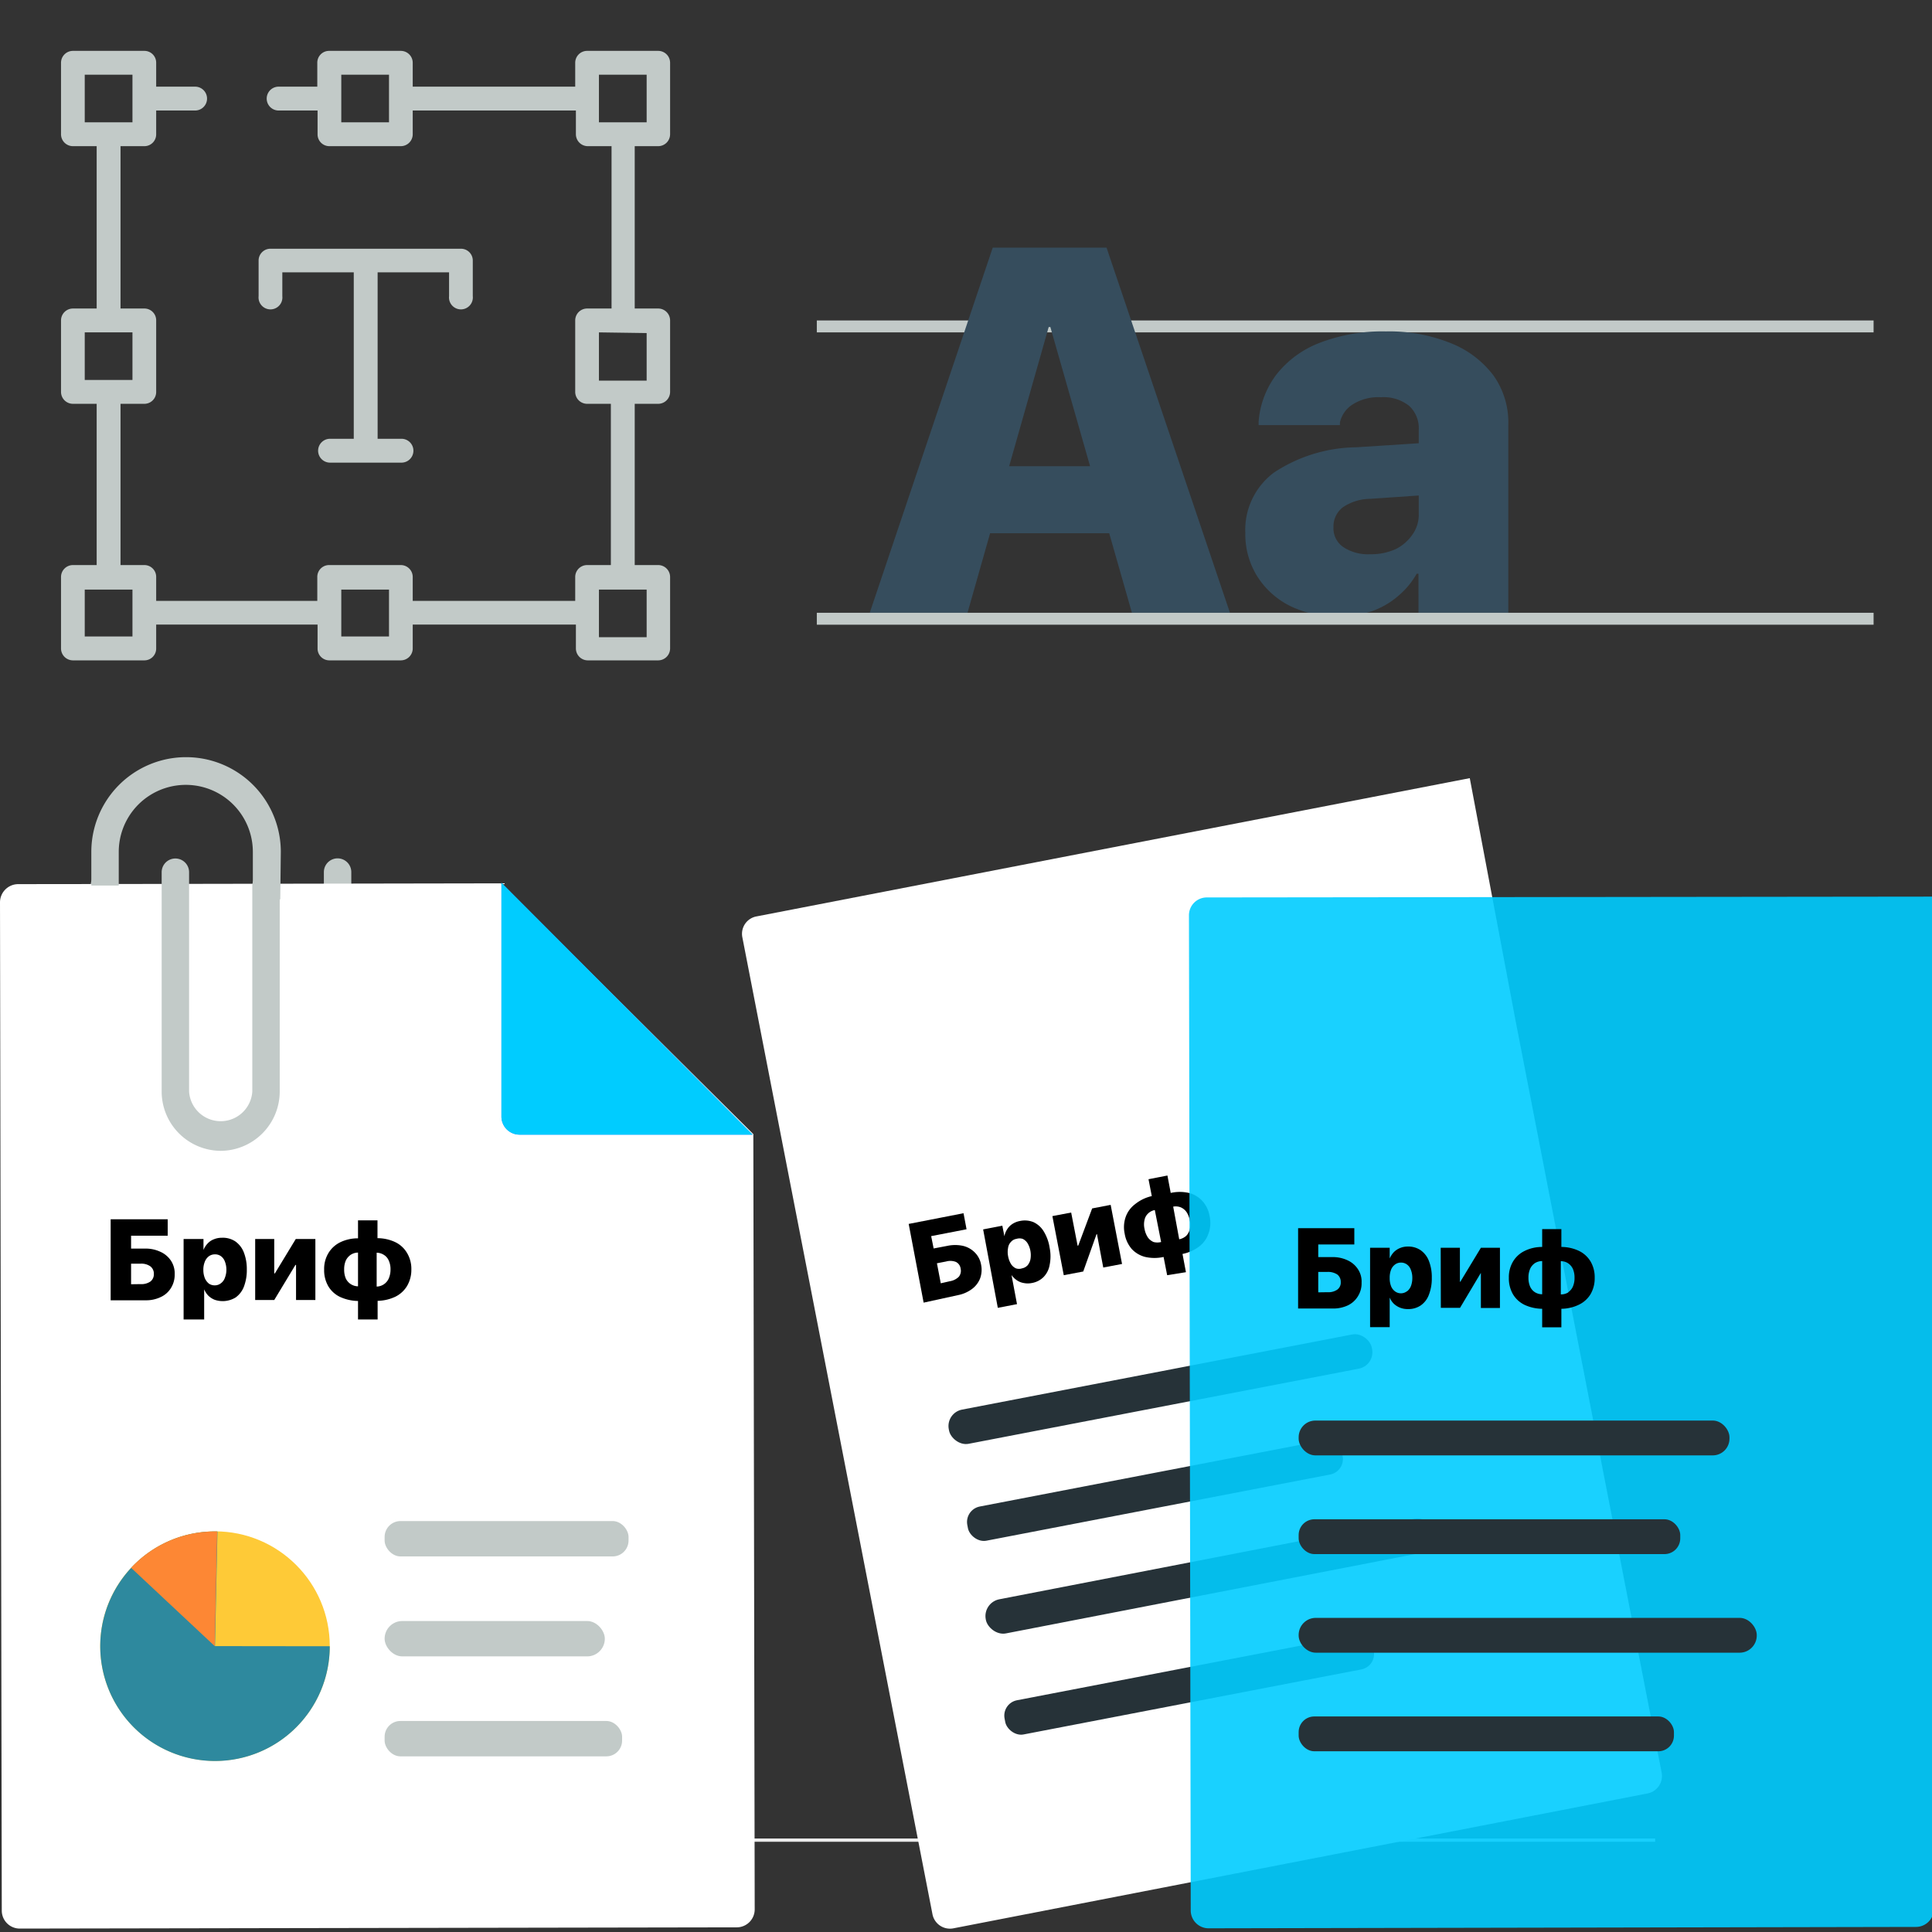
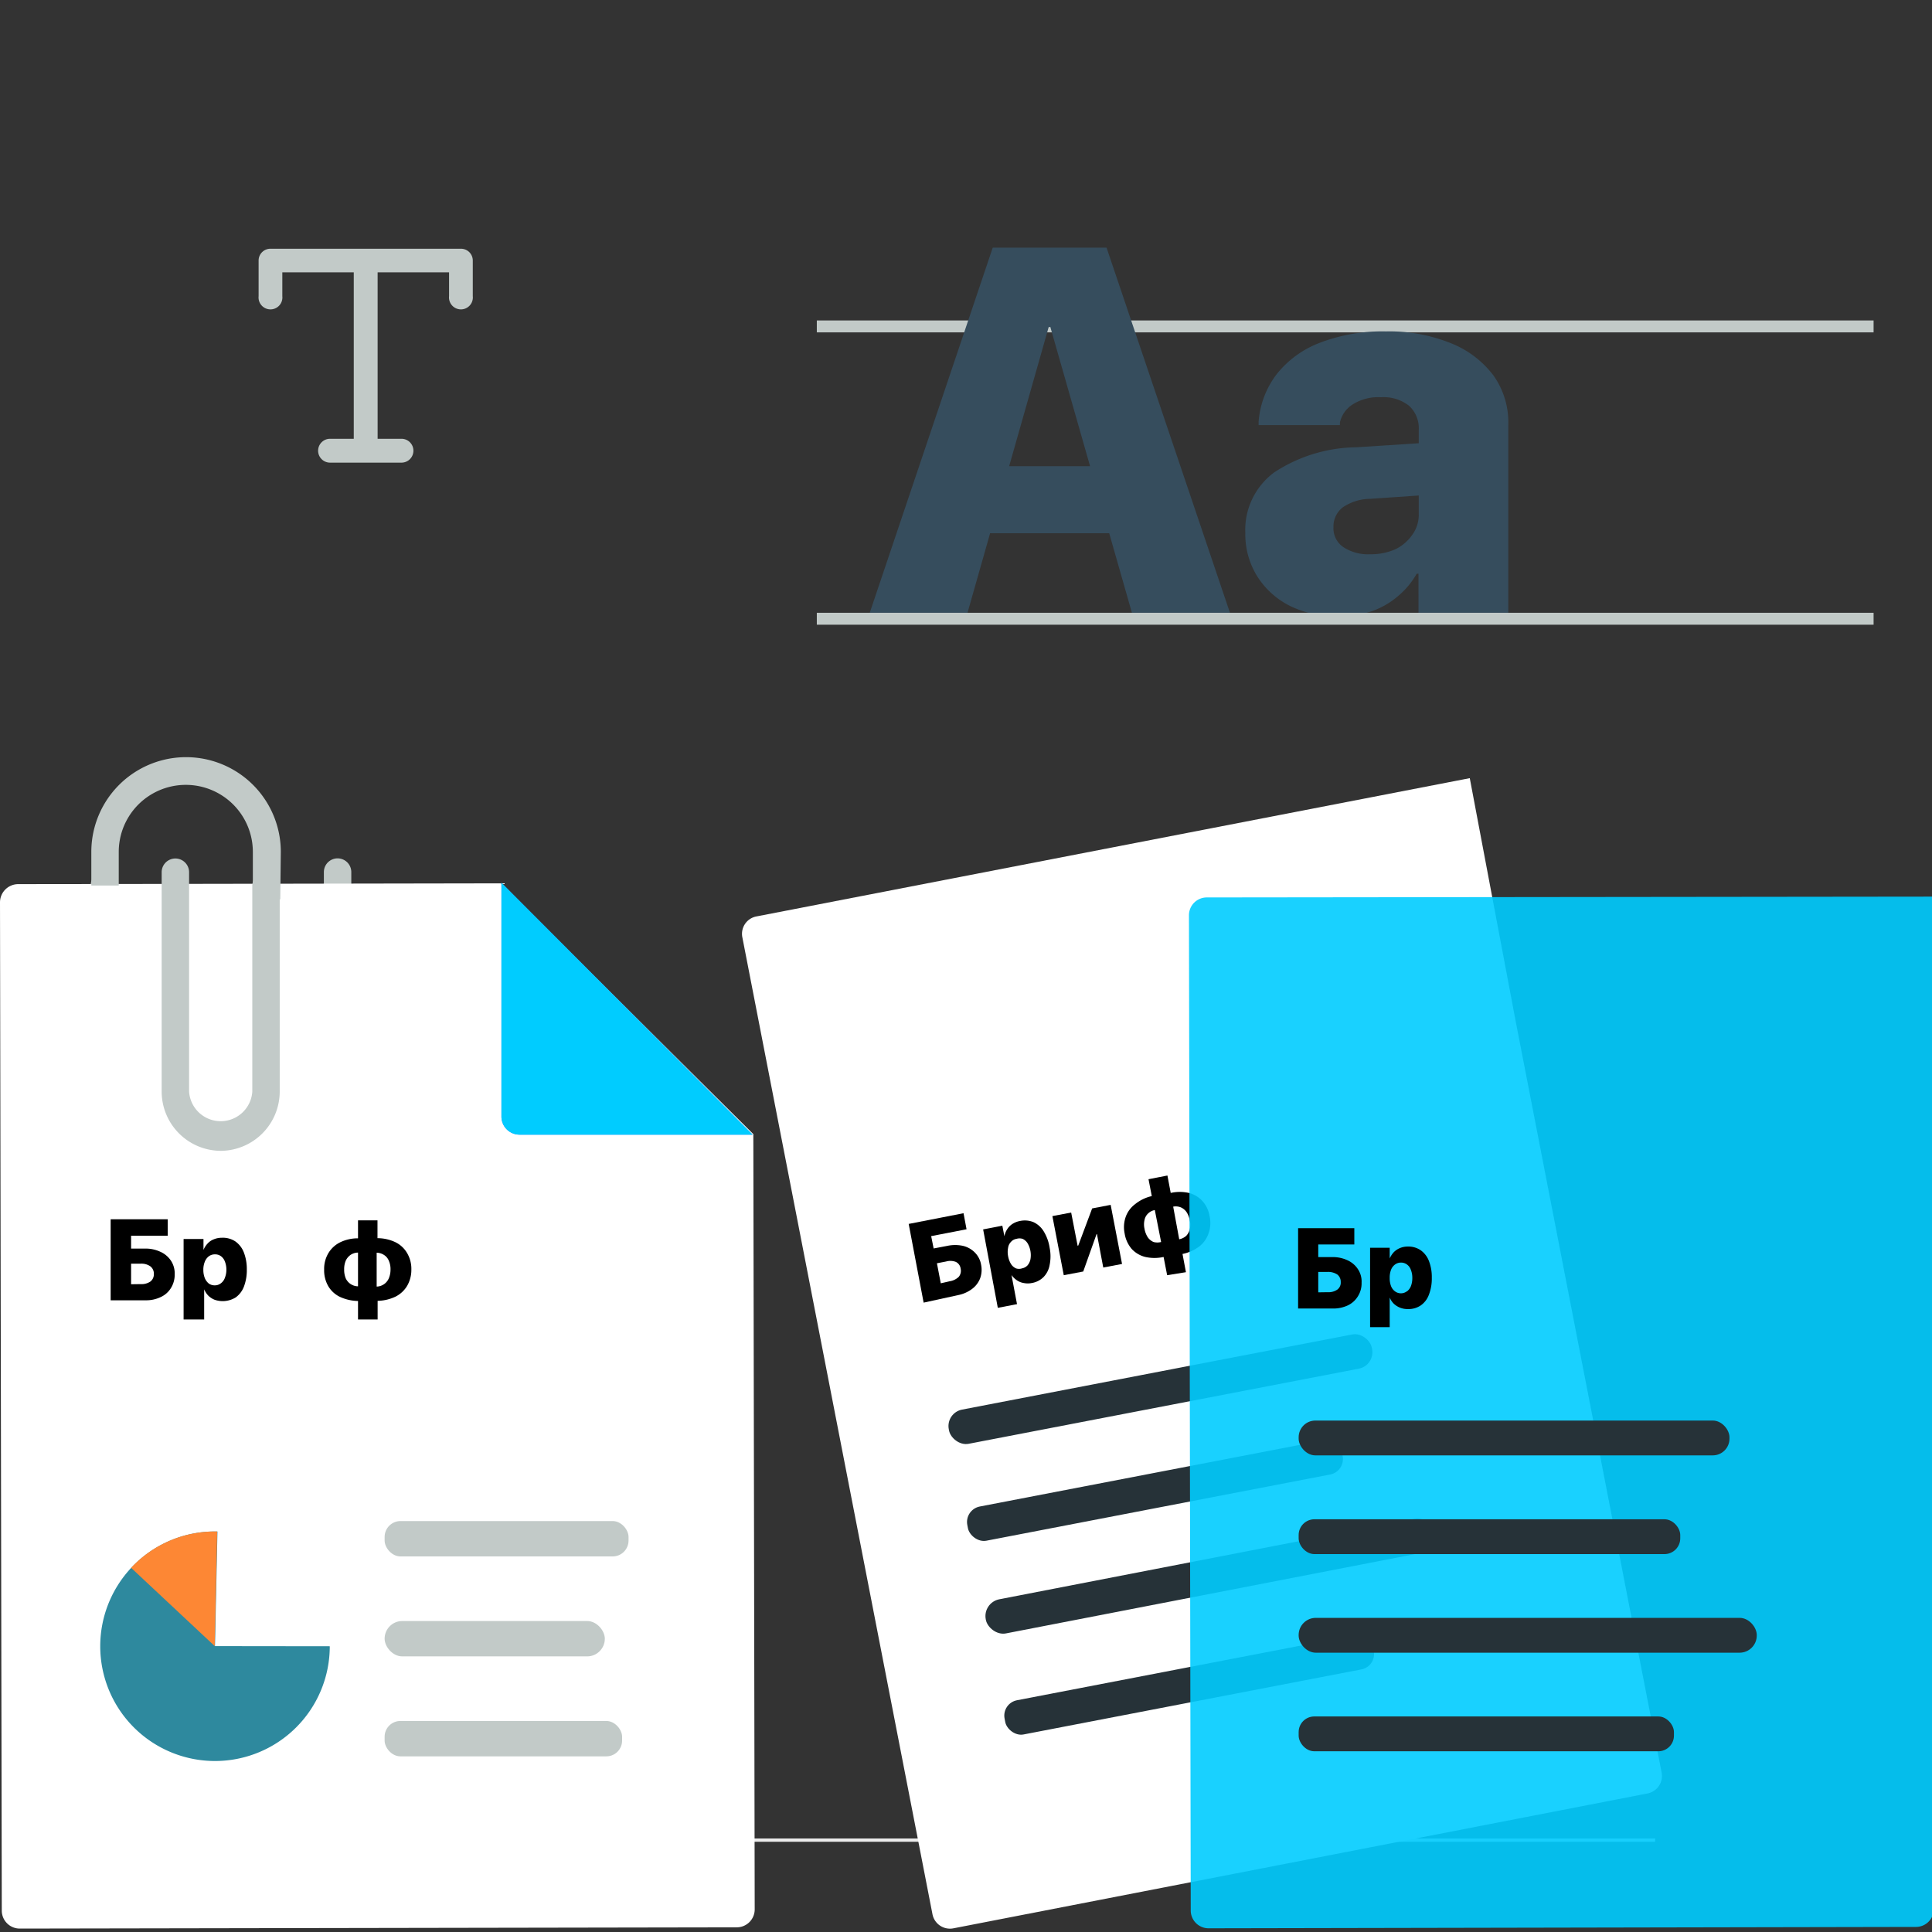
<svg xmlns="http://www.w3.org/2000/svg" viewBox="0 0 140.9 140.9">
  <rect x="0" y="0" width="140.9" height="140.9" fill="#333333" stroke="none" />
  <defs>
    <style>.cls-1{fill:#ebebeb;}.cls-2{fill:#c2cac8;}.cls-3{fill:#364d5d;}.cls-4{fill:#fff;}.cls-5{fill:#263238;}.cls-6{opacity:0.9;}.cls-7{fill:#0cf;}.cls-8{fill:#407bff;}.cls-9{fill:#feca37;}.cls-10{fill:#2e899e;}.cls-11{fill:#fd8734;}</style>
  </defs>
  <g id="Background_Complete" data-name="Background Complete">
    <rect class="cls-1" x="5.28" y="130.04" width="6.06" height="0.24" />
    <rect class="cls-1" x="31.05" y="134.08" width="89.66" height="0.24" />
  </g>
  <g id="Attached_Files" data-name="Attached Files">
    <rect class="cls-2" x="59.57" y="23.37" width="77.07" height="0.87" />
    <path class="cls-3" d="M72.4,18.06h6.24v5.79H76.48L70.56,44.69H63.43ZM70.19,34H82.92l1.51,4.89H68.67Zm6.42-10.12V18.06H80.7l9,26.63H82.55Z" />
    <path class="cls-3" d="M94.06,44.18A6,6,0,0,1,91.67,42a5.81,5.81,0,0,1-.85-3.13v0a5.21,5.21,0,0,1,2.11-4.42,11.13,11.13,0,0,1,6-1.83l8-.52v3.8l-7,.48a3.61,3.61,0,0,0-2,.62,1.75,1.75,0,0,0-.68,1.45v0A1.65,1.65,0,0,0,98,39.92a3.26,3.26,0,0,0,1.92.5,4.35,4.35,0,0,0,1.86-.37A3.23,3.23,0,0,0,103,39a2.5,2.5,0,0,0,.47-1.5V31.33a2.22,2.22,0,0,0-.7-1.73,3,3,0,0,0-2.05-.63,3.52,3.52,0,0,0-2.08.53,2.11,2.11,0,0,0-.92,1.31l0,.19H91.79l0-.24A6.49,6.49,0,0,1,93.1,27.3,7.35,7.35,0,0,1,96.25,25a12.77,12.77,0,0,1,4.83-.83,12,12,0,0,1,4.71.85,7.22,7.22,0,0,1,3.14,2.38A5.91,5.91,0,0,1,110,31V44.69h-6.55V41.84h-.13a5.93,5.93,0,0,1-1.42,1.68A5.82,5.82,0,0,1,100,44.59a7.26,7.26,0,0,1-2.39.37A7.73,7.73,0,0,1,94.06,44.18Z" />
    <path class="cls-4" d="M110.54,74.49l10.64,54.77a1.3,1.3,0,0,1-1,1.53l-50.64,9.84a1.3,1.3,0,0,1-1.53-1L54.14,68.36a1.29,1.29,0,0,1,1-1.52l52.05-10.09Z" />
    <path d="M66.27,89.26l4-.78.22,1.17-2.58.5.18.9,1-.19a2.72,2.72,0,0,1,1.14,0,1.79,1.79,0,0,1,.87.49,1.65,1.65,0,0,1,.45.88h0a1.83,1.83,0,0,1-.07,1,1.75,1.75,0,0,1-.6.78,2.48,2.48,0,0,1-1,.44L67.36,95Zm3,4.18a1.21,1.21,0,0,0,.65-.32.69.69,0,0,0,.14-.59h0a.63.63,0,0,0-.35-.5A1.13,1.13,0,0,0,69,92l-.67.13.28,1.46Z" />
    <path d="M71.7,89.66l1.4-.27.15.77h0a1.42,1.42,0,0,1,.21-.52,1.25,1.25,0,0,1,.38-.38,1.47,1.47,0,0,1,.53-.21,1.68,1.68,0,0,1,1,.08,1.72,1.72,0,0,1,.74.66A3.21,3.21,0,0,1,76.55,91h0a3.15,3.15,0,0,1,0,1.25,1.67,1.67,0,0,1-.44.88,1.58,1.58,0,0,1-.86.44,1.47,1.47,0,0,1-.59,0,1.23,1.23,0,0,1-.5-.2,1.56,1.56,0,0,1-.39-.38h0l.4,2.12-1.4.27Zm3.24,2.62a1,1,0,0,0,.21-.44,1.76,1.76,0,0,0,0-.6h0a1.66,1.66,0,0,0-.21-.57.84.84,0,0,0-.36-.32.75.75,0,0,0-.45,0,.66.66,0,0,0-.4.22.76.76,0,0,0-.21.43,1.58,1.58,0,0,0,0,.61h0a1.66,1.66,0,0,0,.21.57.84.84,0,0,0,.36.32.69.69,0,0,0,.45,0A.74.74,0,0,0,74.94,92.28Z" />
    <path d="M76.75,88.69l1.37-.26.47,2.42.68-.13-.87.75,1.25-3.34L81,87.87l.83,4.31-1.37.26L80,90l-.67.13.86-.74L79,92.73,77.58,93Z" />
    <path d="M84.86,91.67a3.09,3.09,0,0,1-1.33,0,2,2,0,0,1-1-.59,2.28,2.28,0,0,1-.51-1.12h0a2.25,2.25,0,0,1,.08-1.22,2,2,0,0,1,.68-.92A3,3,0,0,1,84,87.23L83.76,86l1.38-.27L85.38,87a3,3,0,0,1,1.32,0,2,2,0,0,1,1,.6,2.2,2.2,0,0,1,.52,1.12h0A2.26,2.26,0,0,1,88.12,90a2,2,0,0,1-.68.92,3,3,0,0,1-1.2.53l.25,1.33L85.12,93Zm-.64-3.42a.92.92,0,0,0-.49.25.87.87,0,0,0-.26.47,1.42,1.42,0,0,0,0,.65h0a1.67,1.67,0,0,0,.24.62,1,1,0,0,0,.42.34,1.12,1.12,0,0,0,.55,0Zm2.29,1.88a1.06,1.06,0,0,0,.26-.48,1.42,1.42,0,0,0,0-.65h0a1.62,1.62,0,0,0-.24-.61,1,1,0,0,0-.42-.34,1,1,0,0,0-.55-.05L86,90.38A1.09,1.09,0,0,0,86.51,90.13Z" />
    <rect class="cls-5" x="68.92" y="100.04" width="31.42" height="2.54" rx="1.22" transform="translate(-17.63 17.83) rotate(-10.9)" />
    <rect class="cls-5" x="70.31" y="107.44" width="27.83" height="2.54" rx="1.15" transform="translate(-19.03 17.88) rotate(-10.9)" />
    <rect class="cls-5" x="71.62" y="113.98" width="33.41" height="2.54" rx="1.25" transform="matrix(0.98, -0.19, 0.19, 0.98, -20.19, 18.78)" />
    <rect class="cls-5" x="73.04" y="121.61" width="27.37" height="2.54" rx="1.14" transform="translate(-21.67 18.61) rotate(-10.9)" />
    <g class="cls-6">
      <path class="cls-7" d="M140.93,83.43l.1,55.8a1.3,1.3,0,0,1-1.3,1.3l-51.59.1a1.3,1.3,0,0,1-1.3-1.3l-.13-72.58A1.3,1.3,0,0,1,88,65.45l53-.06Z" />
    </g>
    <path d="M94.67,89.57h4.1v1.19H96.14v.92h1a2.51,2.51,0,0,1,1.13.23,1.79,1.79,0,0,1,.75.63,1.62,1.62,0,0,1,.28,1h0a1.76,1.76,0,0,1-.27,1,1.73,1.73,0,0,1-.73.66,2.51,2.51,0,0,1-1.1.23H94.67Zm2.16,4.67a1.12,1.12,0,0,0,.7-.19.63.63,0,0,0,.25-.55h0a.67.67,0,0,0-.25-.55,1.22,1.22,0,0,0-.71-.19h-.68v1.49Z" />
    <path d="M99.92,91h1.43v.78h0a1.66,1.66,0,0,1,.3-.46,1.37,1.37,0,0,1,.45-.3,1.48,1.48,0,0,1,.57-.11,1.6,1.6,0,0,1,.94.27,1.71,1.71,0,0,1,.6.78,3.23,3.23,0,0,1,.21,1.23h0a3.23,3.23,0,0,1-.21,1.23,1.63,1.63,0,0,1-.59.78,1.59,1.59,0,0,1-.93.27,1.5,1.5,0,0,1-.58-.1,1.44,1.44,0,0,1-.46-.29,1.37,1.37,0,0,1-.3-.45h0v2.16H99.92Zm2.69,3.18a.91.91,0,0,0,.29-.39,1.69,1.69,0,0,0,.1-.59h0a1.57,1.57,0,0,0-.11-.6.79.79,0,0,0-.28-.38.72.72,0,0,0-.44-.14.71.71,0,0,0-.43.14.86.86,0,0,0-.29.38,1.57,1.57,0,0,0-.1.6h0a1.57,1.57,0,0,0,.1.6.86.86,0,0,0,.29.38.71.71,0,0,0,.43.14A.72.72,0,0,0,102.61,94.17Z" />
-     <path d="M105.07,91h1.4v2.48h.69l-1,.56L108,91h1.39v4.39H108V92.85h-.68l1-.56-1.84,3.09h-1.4Z" />
-     <path d="M112.47,95.45a3.14,3.14,0,0,1-1.29-.29,2,2,0,0,1-.84-.77,2.3,2.3,0,0,1-.3-1.2h0a2.23,2.23,0,0,1,.3-1.18,2,2,0,0,1,.85-.78,2.84,2.84,0,0,1,1.28-.29v-1.3h1.4v1.3a3,3,0,0,1,1.29.29A2,2,0,0,1,116,92a2.26,2.26,0,0,1,.3,1.19h0a2.29,2.29,0,0,1-.3,1.19,2,2,0,0,1-.85.77,3,3,0,0,1-1.28.3V96.8h-1.4Zm0-3.48a1,1,0,0,0-.53.15,1,1,0,0,0-.35.42,1.56,1.56,0,0,0-.12.64h0a1.6,1.6,0,0,0,.12.65.94.94,0,0,0,.35.41,1,1,0,0,0,.53.15Zm1.89,2.28a1,1,0,0,0,.35-.42,1.56,1.56,0,0,0,.12-.64h0a1.6,1.6,0,0,0-.12-.65,1,1,0,0,0-.35-.41.92.92,0,0,0-.53-.15V94.4A1,1,0,0,0,114.38,94.25Z" />
    <rect class="cls-5" x="94.71" y="103.6" width="31.42" height="2.54" rx="1.22" />
    <rect class="cls-5" x="94.71" y="110.8" width="27.83" height="2.54" rx="1.15" />
    <rect class="cls-5" x="94.71" y="117.99" width="33.41" height="2.54" rx="1.25" />
    <rect class="cls-5" x="94.71" y="125.18" width="27.37" height="2.54" rx="1.14" />
    <path class="cls-2" d="M16.16,92.58A9.55,9.55,0,0,1,6.62,83V64.55a1,1,0,0,1,2,0V83a7.52,7.52,0,0,0,15,0V63.6a1,1,0,1,1,2,0V83A9.55,9.55,0,0,1,16.16,92.58Z" />
    <path class="cls-4" d="M54.94,82.71l.1,56.53a1.31,1.31,0,0,1-1.31,1.32l-52.28.09a1.31,1.31,0,0,1-1.32-1.31L0,65.8a1.33,1.33,0,0,1,1.32-1.32l35.22-.06Z" />
    <path class="cls-8" d="M36.57,64.38l0,17.05a1.32,1.32,0,0,0,1.32,1.32l17,0Z" />
    <path class="cls-7" d="M36.57,64.38l0,17.05a1.32,1.32,0,0,0,1.32,1.32l17,0Z" />
    <path class="cls-2" d="M20.44,65.59h-2V62.13a4.89,4.89,0,0,0-9.78,0v2.45h-2V62.13a6.91,6.91,0,0,1,13.82,0Z" />
    <path class="cls-2" d="M16.12,83.93a4.33,4.33,0,0,1-4.33-4.32v-16a1,1,0,1,1,2,0v16a2.31,2.31,0,0,0,4.61,0v-15a1,1,0,0,1,2,0v15A4.33,4.33,0,0,1,16.12,83.93Z" />
    <path d="M8.07,88.92h4.16v1.2H9.56v.94h1a2.51,2.51,0,0,1,1.13.23,1.81,1.81,0,0,1,.77.64,1.68,1.68,0,0,1,.28,1h0a1.82,1.82,0,0,1-.27,1,1.69,1.69,0,0,1-.74.66,2.45,2.45,0,0,1-1.11.24H8.07Zm2.19,4.73a1.15,1.15,0,0,0,.71-.19.66.66,0,0,0,.25-.55h0a.66.66,0,0,0-.26-.56,1.13,1.13,0,0,0-.71-.19H9.56v1.5Z" />
    <path d="M13.39,90.36h1.45v.8h0a1.47,1.47,0,0,1,.31-.48,1.19,1.19,0,0,1,.45-.3,1.48,1.48,0,0,1,.57-.11,1.65,1.65,0,0,1,1,.27,1.76,1.76,0,0,1,.61.79A3.34,3.34,0,0,1,18,92.58h0a3.37,3.37,0,0,1-.21,1.25,1.74,1.74,0,0,1-.6.79,1.8,1.8,0,0,1-1.54.17,1.41,1.41,0,0,1-.46-.3,1.47,1.47,0,0,1-.3-.46h0v2.2H13.39Zm2.73,3.22a.82.82,0,0,0,.28-.39,1.57,1.57,0,0,0,.11-.6h0A1.62,1.62,0,0,0,16.4,92a.84.84,0,0,0-.29-.39.72.72,0,0,0-.44-.13.74.74,0,0,0-.44.14.91.91,0,0,0-.29.39,1.53,1.53,0,0,0-.11.6h0a1.62,1.62,0,0,0,.11.61,1.05,1.05,0,0,0,.29.39.74.74,0,0,0,.44.13A.71.71,0,0,0,16.12,93.58Z" />
-     <path d="M18.61,90.36H20v2.51h.7l-1,.57,1.87-3.08H23v4.45H21.59V92.25h-.7l1-.57L20,94.81H18.61Z" />
    <path d="M26.11,94.88a3.29,3.29,0,0,1-1.32-.3,2,2,0,0,1-.85-.78,2.31,2.31,0,0,1-.3-1.21h0a2.23,2.23,0,0,1,.31-1.2,2.06,2.06,0,0,1,.86-.79,2.93,2.93,0,0,1,1.3-.29V89h1.42V90.3a3.07,3.07,0,0,1,1.3.29,2,2,0,0,1,.85.78A2.25,2.25,0,0,1,30,92.58h0a2.33,2.33,0,0,1-.31,1.2,2.06,2.06,0,0,1-.86.79,3.18,3.18,0,0,1-1.29.3v1.36H26.11Zm0-3.53a1,1,0,0,0-.53.16,1.06,1.06,0,0,0-.36.42,1.6,1.6,0,0,0-.12.65h0a1.62,1.62,0,0,0,.12.66,1,1,0,0,0,.36.41,1,1,0,0,0,.53.16ZM28,93.66a1,1,0,0,0,.35-.42,1.6,1.6,0,0,0,.13-.65h0a1.5,1.5,0,0,0-.13-.66.89.89,0,0,0-.35-.41,1,1,0,0,0-.53-.16v2.47A1,1,0,0,0,28,93.66Z" />
-     <circle class="cls-9" cx="15.68" cy="120.05" r="8.37" />
    <path class="cls-10" d="M15.68,120.05l.18-8.36h-.18a8.37,8.37,0,1,0,8.37,8.37Z" />
    <path class="cls-11" d="M15.66,120.05l.18-8.36h-.18a8.35,8.35,0,0,0-6.1,2.65Z" />
    <rect class="cls-2" x="28.05" y="110.93" width="17.79" height="2.58" rx="1.16" />
    <rect class="cls-2" x="28.05" y="125.51" width="17.32" height="2.58" rx="1.15" />
    <rect class="cls-2" x="28.05" y="118.22" width="16.06" height="2.58" rx="1.29" />
-     <path class="cls-2" d="M48,10.66a.87.87,0,0,0,.87-.87V4.58A.87.87,0,0,0,48,3.71H42.81a.87.87,0,0,0-.86.87V6.32H30.1V4.58a.87.87,0,0,0-.87-.87H24a.86.86,0,0,0-.86.87V6.32H20.32a.87.87,0,0,0,0,1.74h2.84V9.79a.86.86,0,0,0,.86.87h5.21a.87.87,0,0,0,.87-.87V8.06H42V9.79a.87.87,0,0,0,.86.87h1.74V22.5H42.81a.87.87,0,0,0-.86.87v5.21a.87.87,0,0,0,.86.87h1.74V41.21H42.81a.87.87,0,0,0-.86.87v1.74H30.1V42.08a.87.87,0,0,0-.87-.87H24a.86.86,0,0,0-.86.87v1.74H11.39V42.08a.86.86,0,0,0-.86-.87H8.79V29.45h1.74a.86.86,0,0,0,.86-.87V23.37a.86.86,0,0,0-.86-.87H8.79V10.66h1.74a.86.86,0,0,0,.86-.87V8.06h2.84a.87.87,0,0,0,0-1.74H11.39V4.58a.86.86,0,0,0-.86-.87H5.32a.87.87,0,0,0-.87.87V9.79a.87.87,0,0,0,.87.87H7.05V22.5H5.32a.87.87,0,0,0-.87.87v5.21a.87.87,0,0,0,.87.87H7.05V41.21H5.32a.87.87,0,0,0-.87.87v5.21a.87.87,0,0,0,.87.87h5.21a.86.86,0,0,0,.86-.87V45.55H23.16v1.74a.86.86,0,0,0,.86.87h5.21a.87.87,0,0,0,.87-.87V45.55H42v1.74a.87.87,0,0,0,.86.87H48a.87.87,0,0,0,.87-.87V42.08a.87.87,0,0,0-.87-.87H46.29V29.45H48a.87.87,0,0,0,.87-.87V23.37A.87.87,0,0,0,48,22.5H46.29V10.66ZM28.37,8.92H24.89V5.45h3.48Zm-22.19,0V5.45H9.66V8.92Zm0,18.79V24.24H9.66v3.47ZM9.66,46.42H6.18V43H9.66Zm18.71,0H24.89V43h3.48ZM47.16,43v3.47H43.68V43Zm0-18.71v3.47H43.68V24.24ZM43.68,8.92V5.45h3.48V8.92Z" />
    <path class="cls-2" d="M34.48,19V21.6a.87.87,0,1,1-1.73,0V19.86H27.54V32h1.74a.87.87,0,0,1,0,1.74H24.07a.87.87,0,1,1,0-1.74H25.8V19.86H20.59V21.6a.87.87,0,1,1-1.73,0V19a.86.86,0,0,1,.87-.86H33.62A.86.86,0,0,1,34.48,19Z" />
    <rect class="cls-2" x="59.57" y="44.69" width="77.07" height="0.87" />
  </g>
</svg>